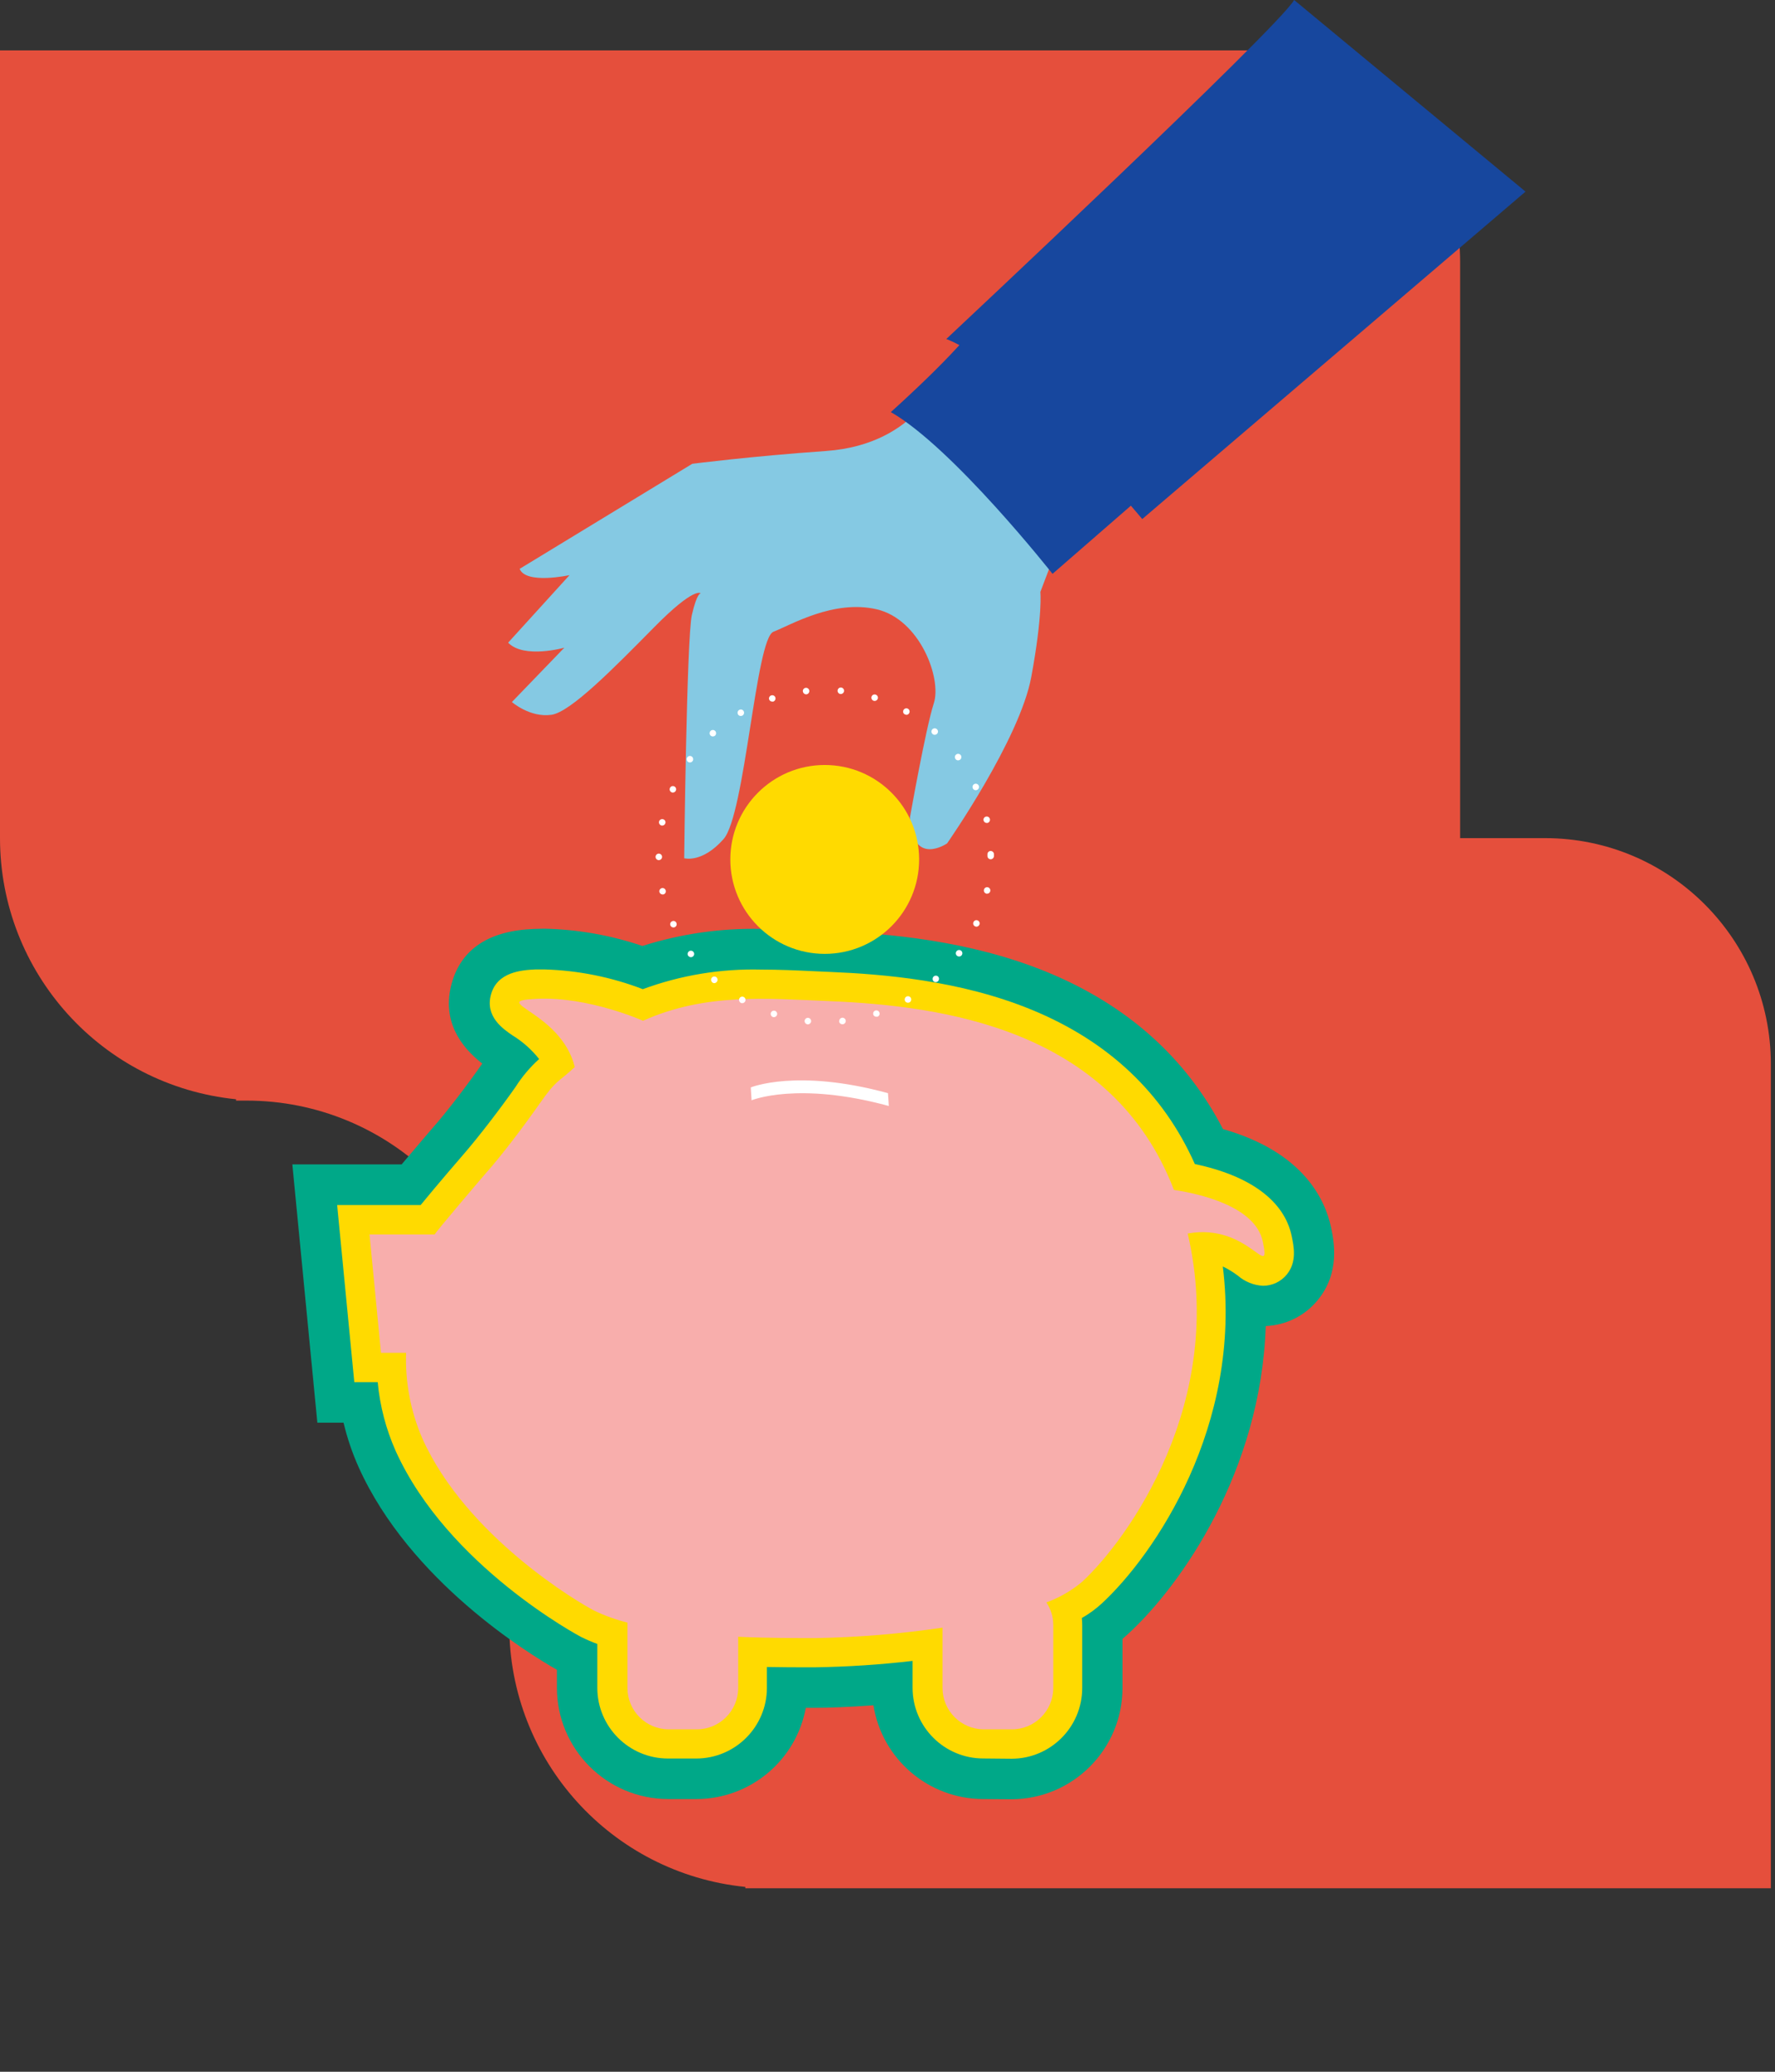
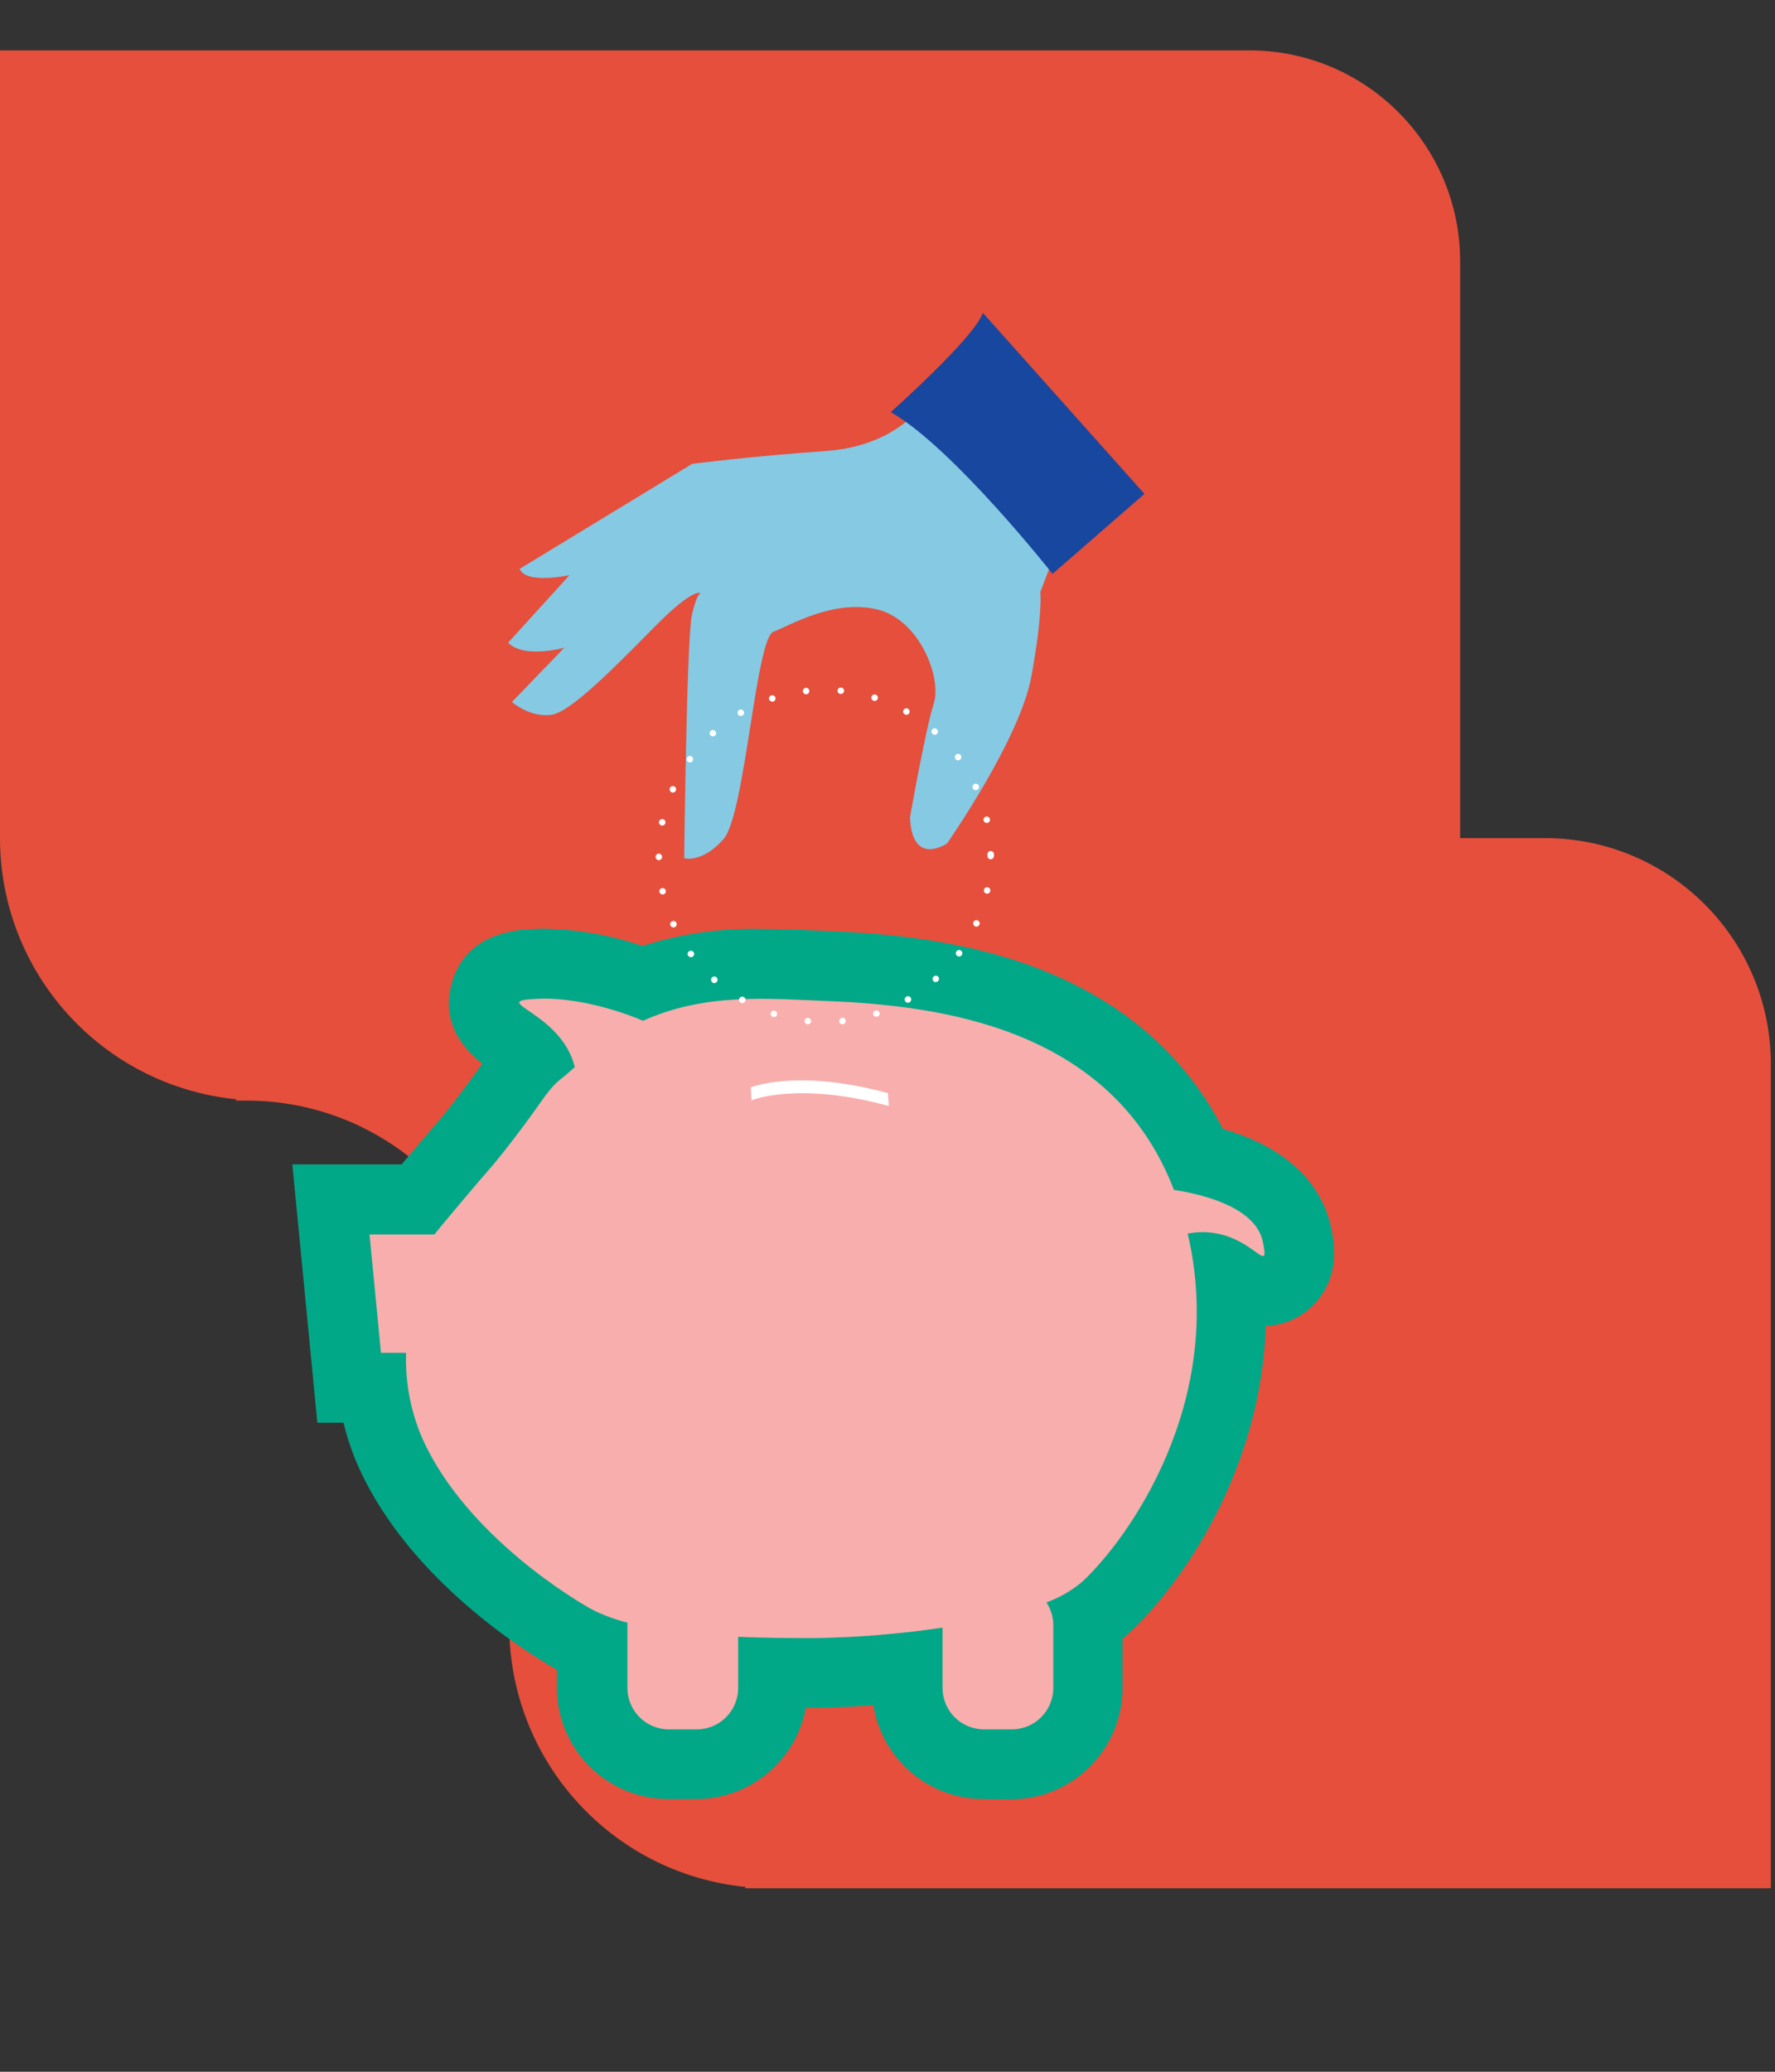
<svg xmlns="http://www.w3.org/2000/svg" width="264px" height="308px" viewBox="0 0 264 308" version="1.1">
  <rect x="0" y="0" width="264" height="308" fill="#333333" stroke="none" />
  <title>Group 65</title>
  <g id="Design" stroke="none" stroke-width="1" fill="none" fill-rule="evenodd">
    <g transform="translate(-140, -6755)" id="Group-53">
      <g transform="translate(129, 6068)">
        <g id="Group-65" transform="translate(11, 687)">
          <g id="donation_3" fill-rule="nonzero">
            <path d="M0,85.552 L0,124.592 C0,144.63 15.175,161.412 35.112,163.424 L35.112,163.624 L36.712,163.624 C47.063,163.622 56.991,167.732 64.311,175.051 C71.631,182.37 75.744,192.297 75.744,202.648 L75.744,241.688 C75.745,261.726 90.919,278.508 110.856,280.52 L110.856,280.72 L263.384,280.72 L263.384,158.2 C263.384,139.643 248.341,124.6 229.784,124.6 L217.168,124.6 L217.168,38.856 C217.168,21.535 203.129,7.492 185.808,7.488 L0,7.488 L0,85.552 Z" id="Path" fill="#E54F3C" />
            <path d="M154.736,88 C154.736,88 155.104,91.344 153.384,100.64 C151.664,109.936 140.864,125.384 140.864,125.384 C140.864,125.384 135.656,128.976 135.344,121.512 C135.344,121.512 137.68,108.264 138.888,104.552 C140.096,100.84 136.8,92.072 130.4,90.584 C124,89.096 117.656,92.904 115.032,93.92 C112.408,94.936 110.816,121.12 107.616,124.744 C104.416,128.368 101.76,127.592 101.76,127.592 C101.76,127.592 102.128,94.792 102.904,91.416 C103.68,88.04 104.224,88.216 104.224,88.216 C104.224,88.216 103.368,87.096 97.312,93.232 C91.256,99.368 84.888,105.84 82.032,106.264 C78.832,106.728 76.136,104.368 76.136,104.368 L83.936,96.288 C83.936,96.288 77.944,97.984 75.576,95.544 L84.704,85.504 C84.704,85.504 78.224,86.92 77.288,84.568 L102.96,68.952 C102.96,68.952 111.576,67.84 122.832,67.048 C136.784,66.072 140.144,55.472 140.144,55.472 L140.144,55.472 L160.944,71.656 L154.736,88 Z" id="Path" fill="#85C9E3" />
            <path d="M170.216,73.424 L156.544,85.312 C156.544,85.312 141.744,66.552 132.496,61.264 C132.496,61.264 145.2,49.928 146.168,46.496 L170.216,73.424 Z" id="Path" fill="#17479E" />
-             <path d="M226.896,28.488 L169.888,77.168 C169.888,77.168 150.88,54.248 140.744,50.4 C140.744,50.4 190.096,4.184 192.48,0 L226.896,28.488 Z" id="Path" fill="#17479E" />
            <path d="M146.24,267.456 C138.11,267.448 131.188,261.54 129.904,253.512 C126.256,253.784 123.208,253.896 121.216,253.896 L119.848,253.896 C118.399,261.746 111.558,267.446 103.576,267.456 L99.376,267.456 C90.246,267.447 82.845,260.05 82.832,250.92 L82.832,248.24 C78.6,245.84 60.96,235.008 53.36,218.16 C52.398,216.017 51.64,213.789 51.096,211.504 L47.2,211.504 L43.48,173.104 L59.736,173.104 C61.872,170.56 64.184,167.88 64.296,167.744 C66.576,165.176 69.736,160.976 71.712,158.144 L71.712,158.104 C68.512,155.616 65.624,151.704 67.208,146.104 C68.64,141.072 72.736,138.368 79.376,138.104 C79.904,138.104 80.408,138.064 80.92,138.064 C85.898,138.164 90.83,139.03 95.544,140.632 C101.246,138.827 107.205,137.97 113.184,138.096 C115.984,138.096 118.688,138.216 121.288,138.336 L123.744,138.448 C131.936,138.784 144.152,139.776 155.648,144.48 C167.576,149.368 176.392,157.216 181.896,167.856 C193.896,171.272 197.096,178.368 197.976,182.488 C198.392,184.488 199.36,189.152 196.024,193.24 C194.116,195.596 191.285,197.015 188.256,197.136 C187.552,218.736 175.664,235.656 167.848,242.848 C167.56,243.112 167.264,243.376 166.952,243.648 L166.952,250.952 C166.939,260.082 159.538,267.479 150.408,267.488 L146.24,267.456 Z" id="Path" fill="#00A888" />
-             <path d="M146.24,261.424 C140.439,261.42 135.737,256.721 135.728,250.92 L135.728,246.92 C130.91,247.481 126.066,247.799 121.216,247.872 L120.464,247.872 C118.536,247.872 116.4,247.872 114.064,247.824 L114.064,250.928 C114.055,256.729 109.353,261.428 103.552,261.432 L99.352,261.432 C93.551,261.428 88.849,256.729 88.84,250.928 L88.84,244.4 C88.023,244.098 87.222,243.753 86.44,243.368 C86.24,243.264 66.576,232.832 58.84,215.688 C57.403,212.453 56.503,209.005 56.176,205.48 L52.696,205.48 L50.144,179.144 L62.568,179.144 C64.912,176.272 68.768,171.8 68.824,171.744 C71.224,168.992 74.512,164.68 76.656,161.624 C77.638,160.077 78.825,158.669 80.184,157.44 C79.084,156.051 77.749,154.865 76.24,153.936 C74.792,152.952 72.096,151.112 73.04,147.8 C73.984,144.488 77.568,144.216 79.688,144.12 C80.112,144.12 80.488,144.12 80.952,144.12 C85.968,144.263 90.924,145.256 95.608,147.056 C101.237,144.979 107.21,143.991 113.208,144.144 C115.856,144.144 118.488,144.264 121.04,144.384 L123.52,144.496 C131.256,144.816 142.776,145.736 153.392,150.096 C164.84,154.784 173.008,162.496 177.712,173.056 C185.944,174.784 191.016,178.528 192.112,183.744 C192.448,185.344 192.912,187.6 191.392,189.472 C190.523,190.536 189.222,191.152 187.848,191.152 C186.47,191.082 185.155,190.552 184.112,189.648 C183.411,189.121 182.661,188.663 181.872,188.28 C184.8,211.92 171.728,231.152 163.808,238.44 C162.92,239.245 161.946,239.951 160.904,240.544 C160.943,240.908 160.962,241.274 160.96,241.64 L160.96,250.96 C160.951,256.761 156.249,261.46 150.448,261.464 L146.24,261.424 Z" id="Path" fill="#FFDA00" />
            <path d="M187.824,184.6 C186.728,179.304 178.352,177.464 174.6,176.896 C165.368,152.84 139.952,149.52 123.344,148.832 C114.2,148.456 104.944,147.568 95.64,151.752 L95.64,151.752 C95.64,151.752 87.56,148.136 79.888,148.488 C72.216,148.84 83.424,150.256 85.488,158.632 L85.488,158.632 C82.856,161.088 82.848,160.368 80.232,164.112 C77.984,167.312 74.632,171.776 72.088,174.616 C71.664,175.096 64.952,182.976 64.64,183.52 L64.64,183.52 L54.96,183.52 L56.664,201.12 L60.4,201.12 C60.251,205.516 61.087,209.889 62.848,213.92 C69.376,228.408 86.048,238.28 88.448,239.48 C90.009,240.223 91.642,240.808 93.32,241.224 C93.32,241.368 93.32,241.496 93.32,241.64 L93.32,250.96 C93.333,254.343 96.073,257.083 99.456,257.096 L103.656,257.096 C107.039,257.083 109.779,254.343 109.792,250.96 L109.792,243.336 C114.344,243.536 118.512,243.528 121.296,243.528 C127.619,243.419 133.928,242.901 140.184,241.976 L140.184,250.96 C140.197,254.343 142.937,257.083 146.32,257.096 L150.52,257.096 C153.903,257.083 156.643,254.343 156.656,250.96 L156.656,241.6 C156.658,240.398 156.301,239.223 155.632,238.224 C157.558,237.526 159.348,236.497 160.92,235.184 C167.696,228.944 182.52,208.464 176.648,183.384 C185.656,181.736 189.08,190.656 187.824,184.6 Z" id="Path" fill="#F8AEAC" />
            <path d="M111.784,163.576 C111.784,163.576 118.648,160.72 132.192,164.424 L132.072,162.52 C118.52,158.808 111.664,161.664 111.664,161.664 L111.784,163.576 Z" id="Path" fill="#FFFFFF" />
-             <path d="M134.104,135.744 L134.104,135.576 C134.104,135.632 134.104,135.688 134.104,135.744 Z" id="Path" fill="#EDF0F1" />
            <path d="M144.32,138.056 C144.32,138.056 144.32,137.976 144.32,137.928 L144.32,138.056 Z" id="Path" fill="#EDF0F1" />
-             <circle id="Oval" fill="#FFDA00" cx="122.664" cy="127.768" r="14.04" />
            <path d="M120.104,152.28 C119.84,152.251 119.649,152.016 119.672,151.752 L119.672,151.752 C119.701,151.485 119.941,151.292 120.208,151.32 L120.208,151.32 C120.472,151.349 120.663,151.584 120.64,151.848 L120.64,151.848 C120.612,152.094 120.407,152.282 120.16,152.288 L120.104,152.288 L120.104,152.28 Z M124.824,151.84 C124.8,151.574 124.991,151.337 125.256,151.304 L125.256,151.304 C125.522,151.28 125.759,151.471 125.792,151.736 L125.792,151.736 C125.816,152.002 125.625,152.239 125.36,152.272 L125.304,152.272 C125.049,152.282 124.829,152.094 124.8,151.84 L124.824,151.84 Z M114.968,151.2 L114.968,151.2 C114.711,151.116 114.569,150.842 114.648,150.584 L114.648,150.584 C114.732,150.332 115.002,150.193 115.256,150.272 L115.256,150.272 C115.508,150.356 115.647,150.626 115.568,150.88 L115.568,150.88 C115.502,151.081 115.315,151.216 115.104,151.216 L115.104,151.216 L114.968,151.2 Z M129.888,150.84 C129.848,150.719 129.857,150.587 129.914,150.473 C129.971,150.359 130.071,150.272 130.192,150.232 L130.192,150.232 C130.448,150.153 130.721,150.291 130.808,150.544 L130.808,150.544 C130.848,150.666 130.838,150.799 130.779,150.913 C130.72,151.027 130.619,151.113 130.496,151.152 L130.496,151.152 C130.446,151.16 130.394,151.16 130.344,151.152 L130.344,151.152 C130.145,151.157 129.964,151.04 129.888,150.856 L129.888,150.84 Z M110.16,149.072 C109.929,148.936 109.851,148.64 109.984,148.408 L109.984,148.408 C110.046,148.296 110.151,148.214 110.275,148.181 C110.398,148.148 110.53,148.166 110.64,148.232 L110.64,148.232 C110.871,148.368 110.949,148.664 110.816,148.896 L110.816,148.896 C110.73,149.045 110.572,149.136 110.4,149.136 L110.4,149.136 C110.317,149.14 110.235,149.123 110.16,149.088 L110.16,149.072 Z M134.624,148.832 C134.495,148.599 134.573,148.306 134.8,148.168 L134.8,148.168 C135.032,148.035 135.328,148.113 135.464,148.344 L135.464,148.344 C135.597,148.576 135.519,148.872 135.288,149.008 L135.288,149.008 C135.214,149.049 135.132,149.071 135.048,149.072 L135.048,149.072 C134.878,149.074 134.718,148.989 134.624,148.848 L134.624,148.832 Z M105.904,146 C105.715,145.81 105.715,145.502 105.904,145.312 L105.904,145.312 C105.994,145.222 106.116,145.171 106.244,145.171 C106.372,145.171 106.494,145.222 106.584,145.312 L106.584,145.312 C106.773,145.502 106.773,145.81 106.584,146 L106.584,146 C106.491,146.101 106.361,146.159 106.224,146.16 L106.224,146.16 C106.103,146.155 105.988,146.103 105.904,146.016 L105.904,146 Z M138.848,145.872 C138.758,145.782 138.707,145.66 138.707,145.532 C138.707,145.404 138.758,145.282 138.848,145.192 L138.848,145.192 C138.938,145.099 139.062,145.047 139.192,145.047 C139.322,145.047 139.446,145.099 139.536,145.192 L139.536,145.192 C139.715,145.393 139.697,145.701 139.496,145.88 L139.496,145.88 C139.408,145.958 139.294,146.001 139.176,146 L139.176,146 C139.056,146.007 138.938,145.967 138.848,145.888 L138.848,145.872 Z M102.368,142.112 C102.21,141.895 102.256,141.592 102.472,141.432 L102.472,141.432 C102.689,141.274 102.992,141.32 103.152,141.536 L103.152,141.536 C103.228,141.639 103.259,141.768 103.24,141.894 C103.22,142.02 103.151,142.133 103.048,142.208 L103.048,142.208 C102.964,142.269 102.864,142.303 102.76,142.304 L102.76,142.304 C102.62,142.301 102.489,142.236 102.4,142.128 L102.368,142.112 Z M142.368,142.112 C142.261,142.038 142.189,141.924 142.168,141.796 C142.147,141.668 142.179,141.536 142.256,141.432 L142.256,141.432 C142.416,141.216 142.719,141.17 142.936,141.328 L142.936,141.328 C143.039,141.403 143.108,141.516 143.128,141.642 C143.147,141.768 143.116,141.897 143.04,142 L143.04,142 C142.951,142.128 142.804,142.203 142.648,142.2 L142.648,142.2 C142.56,142.201 142.474,142.176 142.4,142.128 L142.368,142.112 Z M99.72,137.6 C99.666,137.483 99.661,137.35 99.706,137.23 C99.751,137.11 99.843,137.012 99.96,136.96 L99.96,136.96 C100.076,136.904 100.21,136.898 100.331,136.943 C100.452,136.988 100.549,137.081 100.6,137.2 L100.6,137.2 C100.654,137.317 100.659,137.45 100.614,137.57 C100.569,137.69 100.477,137.788 100.36,137.84 L100.36,137.84 C100.297,137.869 100.229,137.882 100.16,137.88 L100.16,137.88 C99.971,137.881 99.799,137.772 99.72,137.6 L99.72,137.6 Z M145.032,137.72 C144.914,137.671 144.821,137.576 144.774,137.457 C144.727,137.337 144.731,137.204 144.784,137.088 L144.784,137.088 C144.835,136.969 144.931,136.876 145.052,136.829 C145.172,136.783 145.306,136.787 145.424,136.84 L145.424,136.84 C145.541,136.892 145.633,136.99 145.678,137.11 C145.723,137.23 145.718,137.363 145.664,137.48 L145.664,137.48 C145.582,137.654 145.408,137.765 145.216,137.768 L145.216,137.768 C145.151,137.764 145.088,137.745 145.032,137.712 L145.032,137.72 Z M98.072,132.608 C98.018,132.345 98.186,132.088 98.448,132.032 L98.448,132.032 C98.573,132.006 98.704,132.031 98.81,132.102 C98.917,132.172 98.991,132.283 99.016,132.408 L99.016,132.408 C99.044,132.532 99.021,132.663 98.952,132.77 C98.883,132.877 98.773,132.951 98.648,132.976 L98.648,132.976 L98.544,132.976 L98.544,132.976 C98.319,132.975 98.124,132.819 98.072,132.6 L98.072,132.608 Z M146.712,132.856 C146.453,132.796 146.289,132.54 146.344,132.28 L146.344,132.28 C146.369,132.155 146.443,132.044 146.55,131.974 C146.656,131.903 146.787,131.878 146.912,131.904 L146.912,131.904 C147.174,131.96 147.342,132.217 147.288,132.48 L147.288,132.48 C147.239,132.702 147.044,132.862 146.816,132.864 L146.712,132.864 L146.712,132.856 Z M97.504,127.392 L97.504,127.392 C97.502,127.263 97.551,127.139 97.642,127.047 C97.732,126.956 97.855,126.904 97.984,126.904 L97.984,126.904 C98.25,126.904 98.468,127.118 98.472,127.384 L98.472,127.384 C98.472,127.65 98.258,127.868 97.992,127.872 L97.992,127.872 C97.862,127.874 97.737,127.823 97.645,127.731 C97.553,127.639 97.502,127.514 97.504,127.384 L97.504,127.392 Z M146.864,127.256 C146.86,127.213 146.86,127.171 146.864,127.128 L146.864,127.128 C146.86,127.085 146.86,127.043 146.864,127 L146.864,127 C146.862,126.873 146.91,126.75 146.999,126.658 C147.087,126.567 147.209,126.514 147.336,126.512 L147.336,126.512 C147.465,126.51 147.59,126.559 147.683,126.649 C147.776,126.739 147.83,126.863 147.832,126.992 L147.832,126.992 C147.836,127.035 147.836,127.077 147.832,127.12 L147.832,127.12 C147.836,127.165 147.836,127.211 147.832,127.256 L147.832,127.256 C147.832,127.385 147.781,127.51 147.689,127.601 C147.598,127.693 147.473,127.744 147.344,127.744 L147.344,127.744 C147.214,127.744 147.089,127.691 146.999,127.598 C146.908,127.504 146.86,127.378 146.864,127.248 L146.864,127.256 Z M98.4,122.728 C98.137,122.672 97.967,122.416 98.016,122.152 L98.016,122.152 C98.076,121.893 98.332,121.729 98.592,121.784 L98.592,121.784 C98.718,121.807 98.83,121.881 98.901,121.988 C98.972,122.095 98.996,122.227 98.968,122.352 L98.968,122.352 C98.919,122.574 98.724,122.734 98.496,122.736 L98.4,122.736 L98.4,122.728 Z M146.288,121.976 C146.257,121.851 146.279,121.718 146.349,121.609 C146.418,121.5 146.529,121.425 146.656,121.4 L146.656,121.4 C146.781,121.371 146.913,121.394 147.021,121.464 C147.129,121.533 147.205,121.642 147.232,121.768 L147.232,121.768 C147.287,122.028 147.123,122.284 146.864,122.344 L146.76,122.344 C146.536,122.346 146.34,122.194 146.288,121.976 Z M99.888,117.784 C99.77,117.735 99.677,117.64 99.63,117.521 C99.583,117.401 99.587,117.268 99.64,117.152 L99.64,117.152 C99.689,117.034 99.784,116.941 99.903,116.894 C100.023,116.847 100.156,116.851 100.272,116.904 L100.272,116.904 C100.39,116.953 100.483,117.048 100.53,117.167 C100.577,117.287 100.573,117.42 100.52,117.536 L100.52,117.536 C100.444,117.711 100.271,117.824 100.08,117.824 L100.08,117.824 C100.006,117.83 99.931,117.816 99.864,117.784 L99.888,117.784 Z M144.688,117.192 L144.688,117.192 C144.634,117.075 144.629,116.942 144.674,116.822 C144.719,116.702 144.811,116.604 144.928,116.552 L144.928,116.552 C145.171,116.444 145.456,116.551 145.568,116.792 L145.568,116.792 C145.622,116.909 145.627,117.042 145.582,117.162 C145.537,117.282 145.445,117.38 145.328,117.432 L145.328,117.432 C145.266,117.463 145.197,117.479 145.128,117.48 L145.128,117.48 C144.934,117.483 144.757,117.37 144.68,117.192 L144.688,117.192 Z M102.336,113.264 C102.118,113.107 102.068,112.803 102.224,112.584 L102.224,112.584 C102.381,112.371 102.679,112.321 102.896,112.472 L102.896,112.472 C103.114,112.629 103.164,112.933 103.008,113.152 L103.008,113.152 C102.917,113.277 102.771,113.351 102.616,113.352 L102.616,113.352 C102.513,113.353 102.413,113.322 102.328,113.264 L102.336,113.264 Z M142.12,112.84 C142.041,112.739 142.007,112.61 142.025,112.484 C142.044,112.357 142.112,112.243 142.216,112.168 L142.216,112.168 C142.431,112.008 142.734,112.051 142.896,112.264 L142.896,112.264 C143.054,112.481 143.008,112.784 142.792,112.944 L142.792,112.944 C142.709,113.006 142.608,113.04 142.504,113.04 L142.504,113.04 C142.348,113.042 142.202,112.967 142.112,112.84 L142.12,112.84 Z M105.68,109.344 C105.496,109.155 105.496,108.853 105.68,108.664 L105.68,108.664 C105.87,108.475 106.178,108.475 106.368,108.664 L106.368,108.664 C106.553,108.856 106.553,109.16 106.368,109.352 L106.368,109.352 C106.277,109.432 106.161,109.477 106.04,109.48 L106.04,109.48 C105.904,109.487 105.771,109.438 105.672,109.344 L105.68,109.344 Z M138.704,109.12 L138.704,109.12 C138.607,109.036 138.547,108.918 138.538,108.79 C138.529,108.662 138.572,108.536 138.656,108.44 L138.656,108.44 C138.835,108.239 139.143,108.221 139.344,108.4 L139.344,108.4 C139.44,108.485 139.498,108.604 139.506,108.732 C139.513,108.859 139.469,108.985 139.384,109.08 L139.384,109.08 C139.291,109.181 139.161,109.239 139.024,109.24 L139.024,109.24 C138.903,109.243 138.786,109.2 138.696,109.12 L138.704,109.12 Z M109.768,106.208 C109.633,105.978 109.708,105.682 109.936,105.544 L109.936,105.544 C110.046,105.477 110.178,105.457 110.303,105.489 C110.428,105.52 110.535,105.601 110.6,105.712 L110.6,105.712 C110.735,105.942 110.66,106.238 110.432,106.376 L110.432,106.376 C110.357,106.42 110.271,106.442 110.184,106.44 L110.184,106.44 C110.011,106.446 109.848,106.357 109.76,106.208 L109.768,106.208 Z M134.568,106.208 C134.456,106.146 134.374,106.041 134.339,105.918 C134.305,105.795 134.321,105.663 134.384,105.552 L134.384,105.552 C134.446,105.438 134.552,105.354 134.677,105.32 C134.802,105.285 134.936,105.302 135.048,105.368 L135.048,105.368 C135.158,105.432 135.239,105.536 135.272,105.66 C135.305,105.783 135.288,105.914 135.224,106.024 L135.224,106.024 C135.14,106.179 134.977,106.275 134.8,106.272 L134.8,106.272 C134.722,106.261 134.648,106.231 134.584,106.184 L134.568,106.208 Z M114.4,104 C114.357,103.878 114.365,103.744 114.422,103.628 C114.479,103.512 114.581,103.424 114.704,103.384 L114.704,103.384 C114.826,103.341 114.96,103.349 115.076,103.406 C115.192,103.463 115.28,103.565 115.32,103.688 L115.32,103.688 C115.399,103.944 115.261,104.217 115.008,104.304 L115.008,104.304 C114.958,104.312 114.906,104.312 114.856,104.304 L114.856,104.304 C114.655,104.308 114.474,104.187 114.4,104 L114.4,104 Z M129.944,104.184 C129.689,104.103 129.546,103.832 129.624,103.576 L129.624,103.576 C129.663,103.453 129.749,103.352 129.863,103.293 C129.977,103.234 130.11,103.224 130.232,103.264 L130.232,103.264 C130.354,103.301 130.457,103.385 130.517,103.498 C130.577,103.61 130.589,103.742 130.552,103.864 L130.552,103.864 C130.489,104.068 130.301,104.207 130.088,104.208 L130.088,104.208 L129.944,104.184 Z M119.408,102.792 C119.38,102.528 119.568,102.289 119.832,102.256 L119.832,102.256 C119.961,102.24 120.09,102.277 120.191,102.359 C120.292,102.44 120.356,102.559 120.368,102.688 L120.368,102.688 C120.396,102.952 120.208,103.191 119.944,103.224 L119.888,103.224 C119.64,103.217 119.436,103.024 119.416,102.776 L119.408,102.792 Z M125.008,103.176 L125.008,103.176 C124.88,103.164 124.763,103.101 124.682,103.002 C124.601,102.903 124.563,102.775 124.576,102.648 L124.576,102.648 C124.601,102.381 124.837,102.185 125.104,102.208 L125.104,102.208 C125.368,102.237 125.559,102.472 125.536,102.736 L125.536,102.736 C125.512,102.984 125.305,103.173 125.056,103.176 L125.008,103.176 L125.008,103.176 Z" id="Shape" fill="#FFFFFF" />
          </g>
        </g>
      </g>
    </g>
  </g>
</svg>